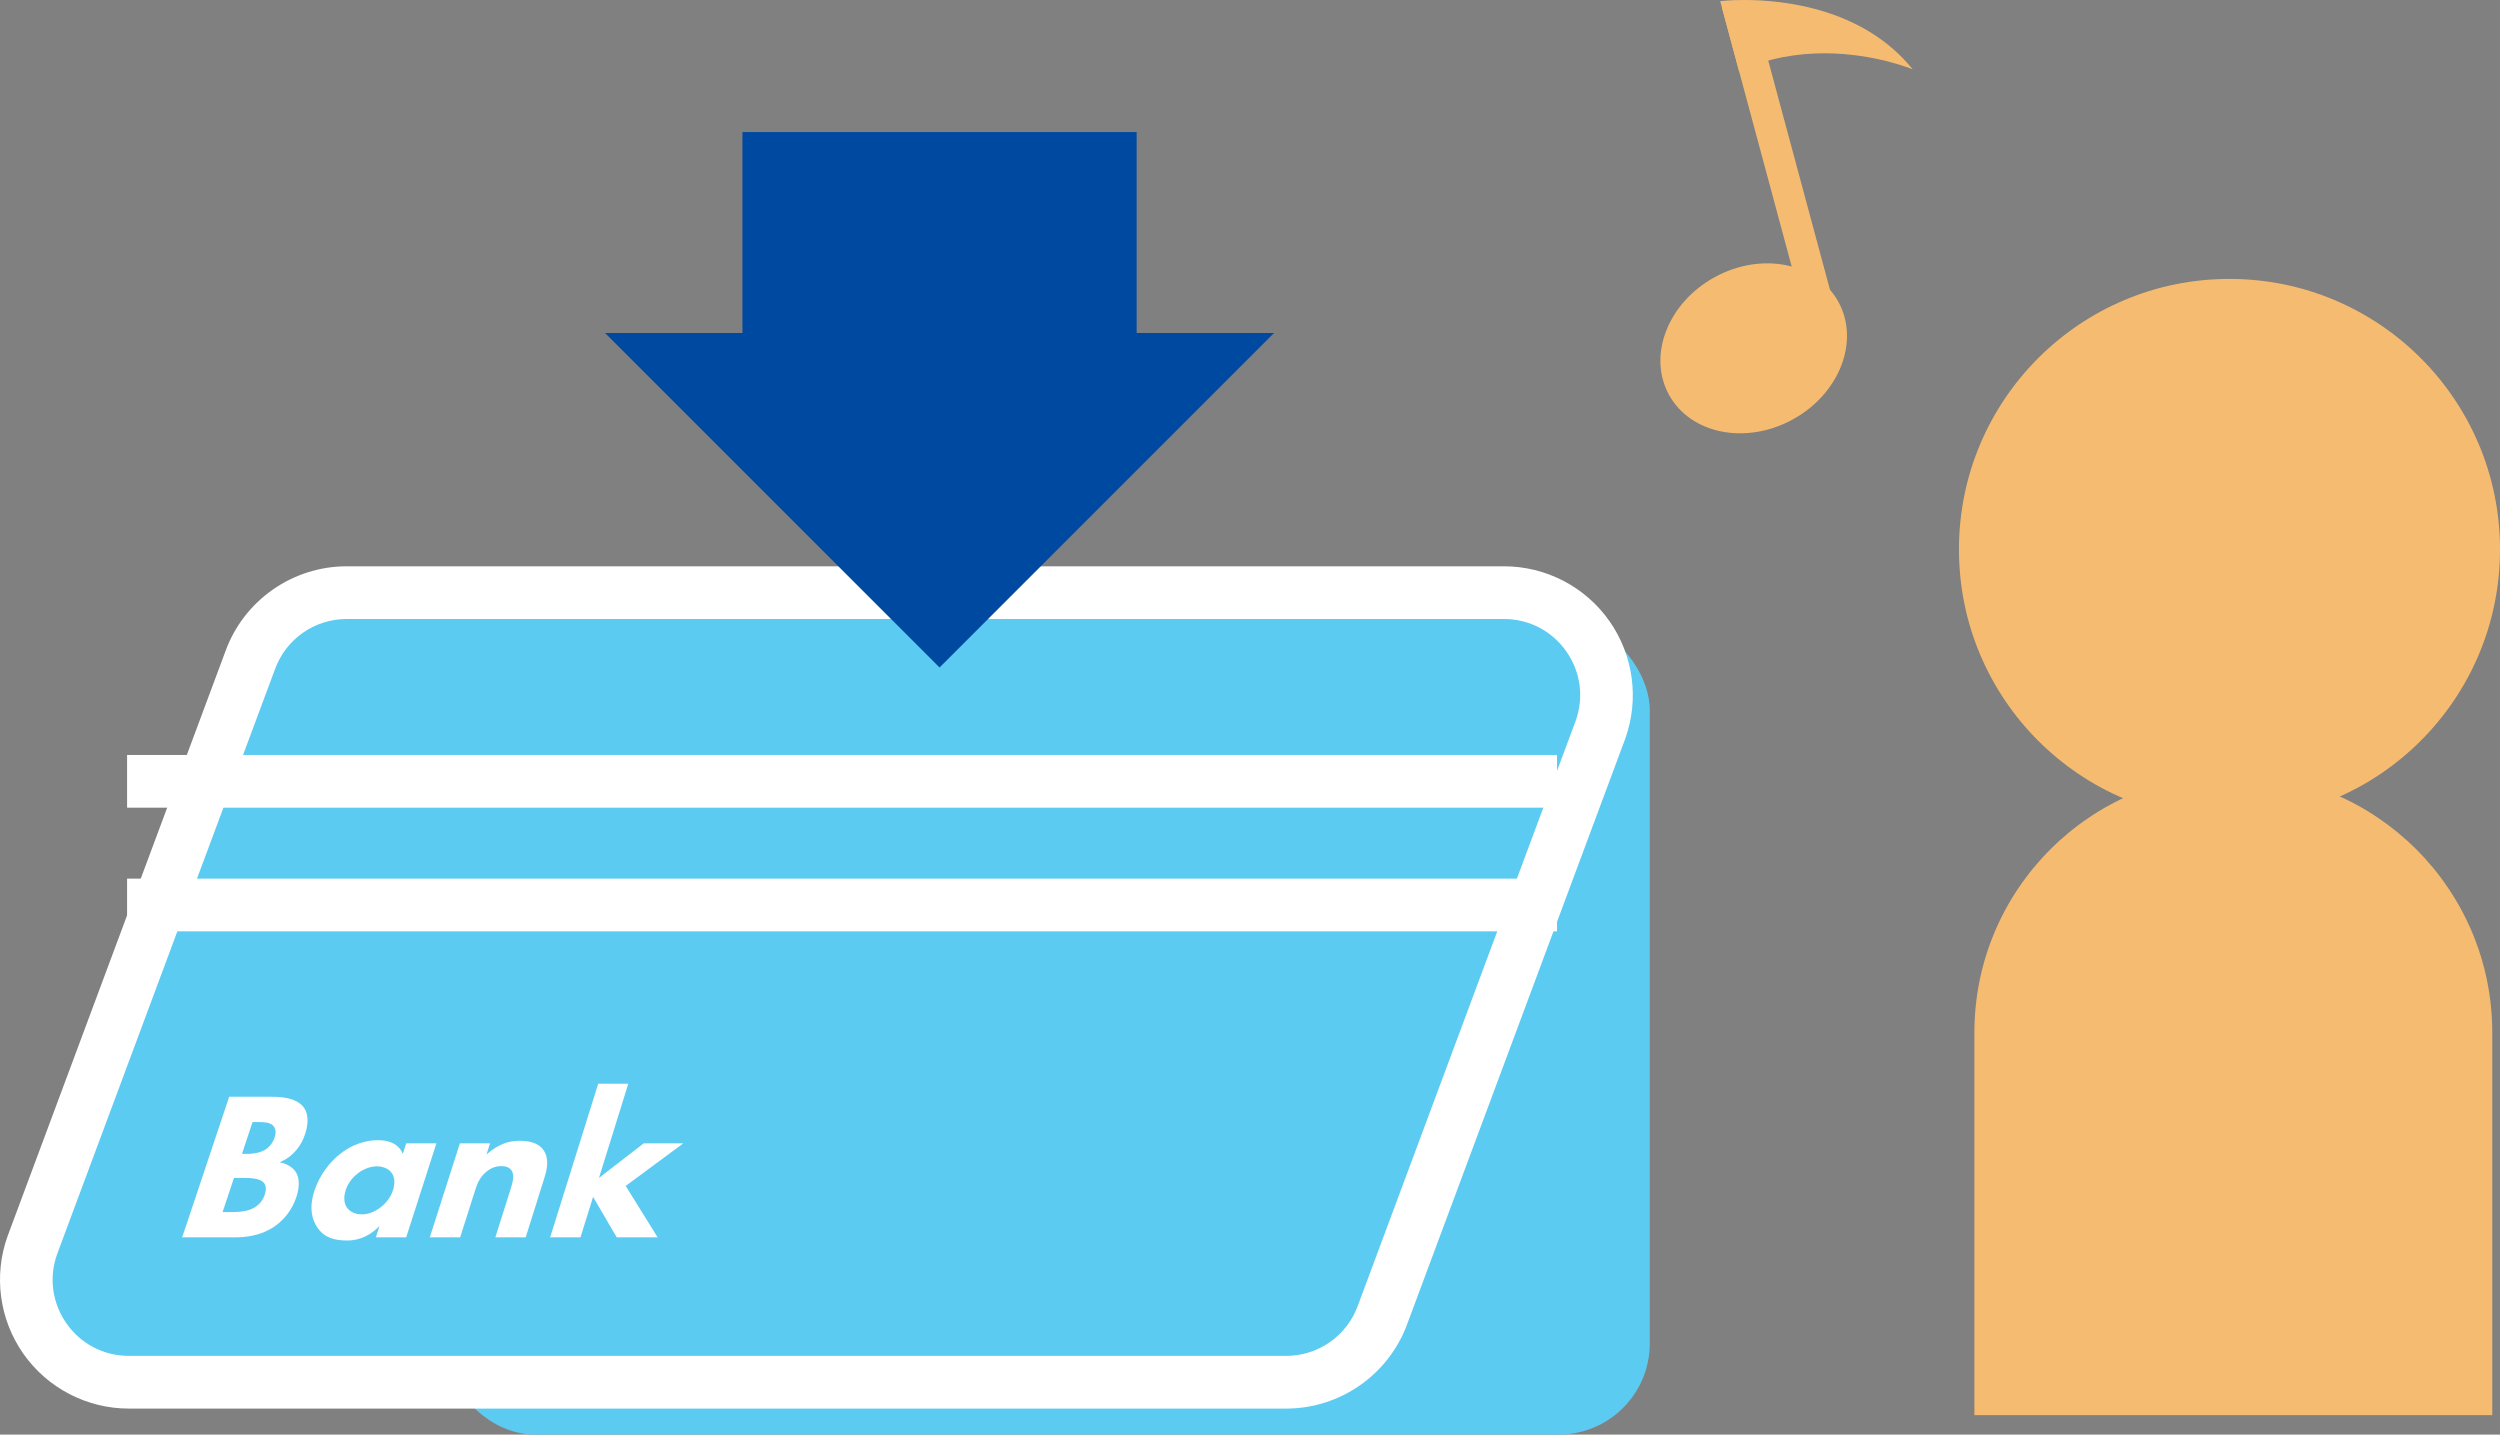
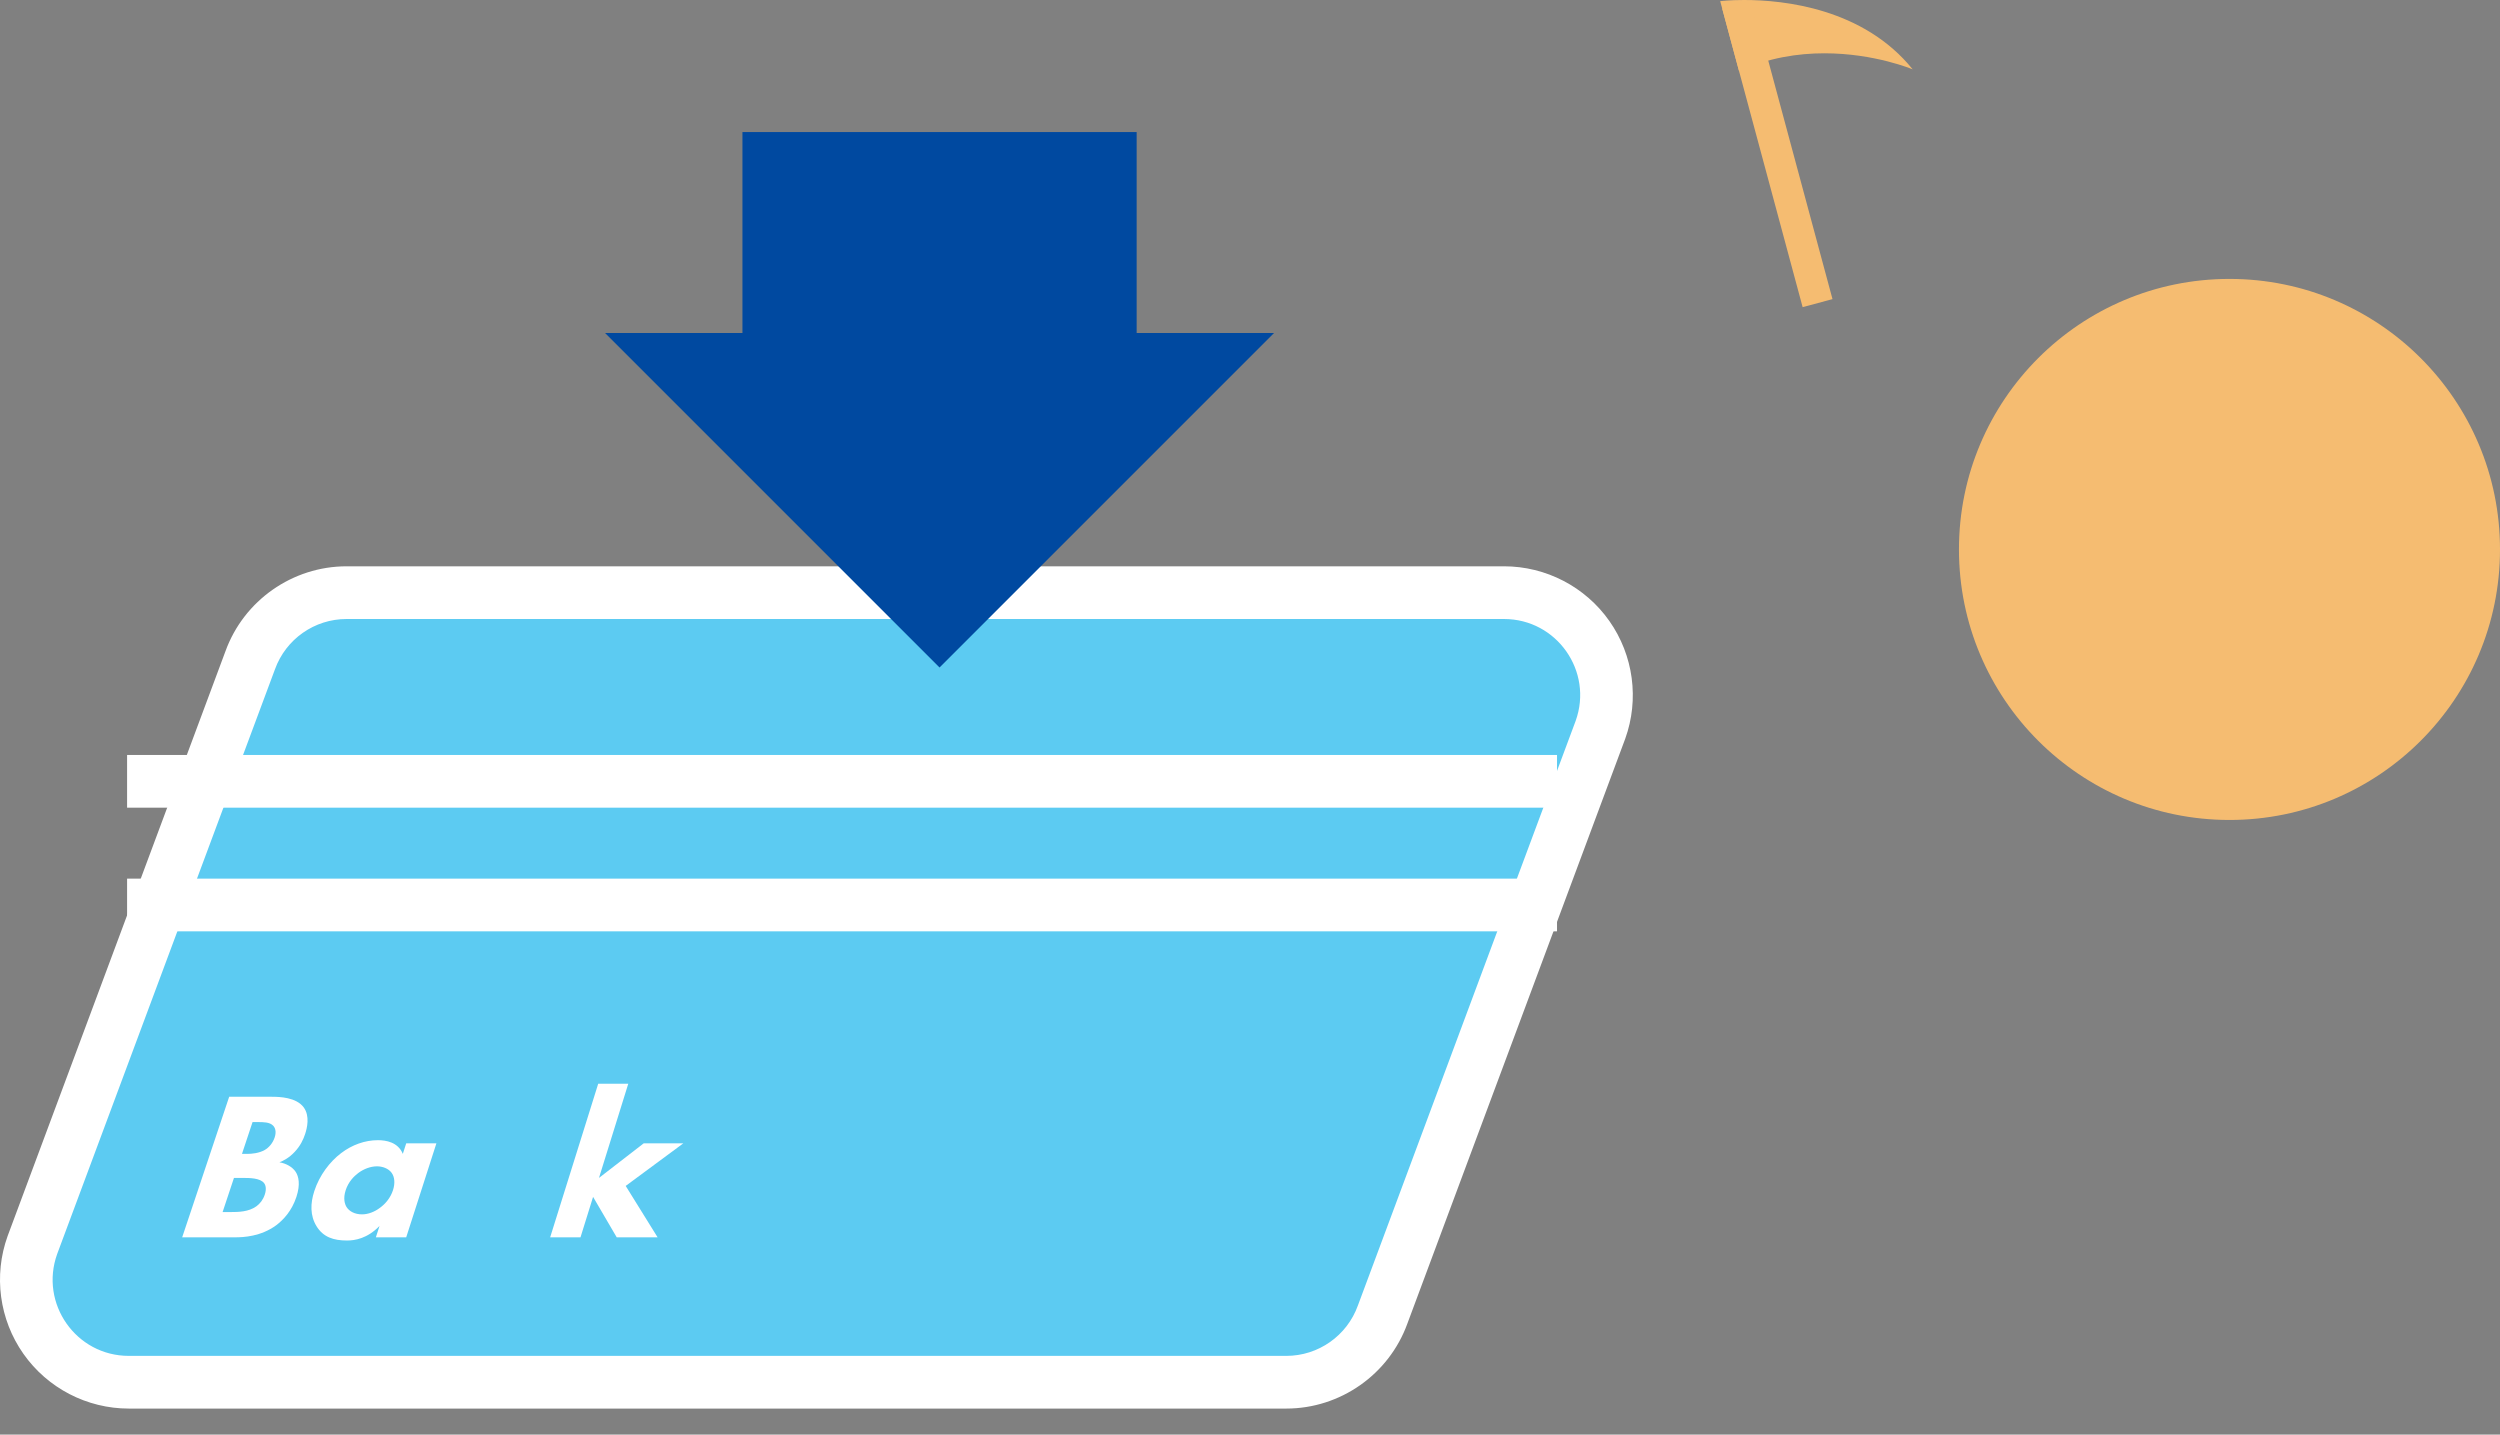
<svg xmlns="http://www.w3.org/2000/svg" id="_レイヤー_2" viewBox="0 0 247.584 142.071">
  <rect x="0" y="0" width="247.584" height="142.071" fill="#808080" stroke="none" />
  <defs>
    <style>.cls-1{fill:#0049a0;}.cls-1,.cls-2,.cls-3,.cls-4{stroke-width:0px;}.cls-5{stroke:#fff;stroke-miterlimit:10;stroke-width:5.219px;}.cls-5,.cls-3{fill:#5ccbf2;}.cls-2{fill:#fff;}.cls-4{fill:#f5bc71;}</style>
  </defs>
  <g id="_店頭支払いコース">
-     <rect class="cls-3" x="43.97" y="61.302" width="119.413" height="80.769" rx="9.025" ry="9.025" />
    <path class="cls-3" d="m12.757,136.887c-3.301,0-6.405-1.612-8.303-4.313-1.898-2.701-2.364-6.168-1.246-9.273l21.576-57.924c1.436-3.986,5.273-6.684,9.539-6.684h114.625c3.301,0,6.405,1.612,8.303,4.312,1.898,2.701,2.364,6.168,1.246,9.274l-21.576,57.924c-1.435,3.986-5.272,6.684-9.539,6.684H12.757Z" />
    <path class="cls-2" d="m148.947,61.302c5.222,0,8.863,5.18,7.094,10.094l-21.566,57.897c-1.077,2.991-3.915,4.985-7.094,4.985H12.757c-5.222,0-8.863-5.18-7.094-10.094l21.566-57.897c1.077-2.991,3.915-4.985,7.094-4.985h114.624m0-5.219H34.323c-5.353,0-10.169,3.377-11.994,8.408L.773,122.362l-.01.027-.01.027c-1.406,3.905-.821,8.263,1.566,11.658,2.386,3.395,6.288,5.422,10.438,5.422h114.624c5.353,0,10.168-3.377,11.993-8.407l21.557-57.872.01-.027.01-.027c1.406-3.905.821-8.263-1.566-11.658-2.386-3.395-6.288-5.422-10.438-5.422h0Z" />
    <line class="cls-5" x1="12.586" y1="77.377" x2="154.197" y2="77.377" />
    <line class="cls-5" x1="12.586" y1="89.624" x2="154.197" y2="89.624" />
    <path class="cls-2" d="m26.92,108.617c.745,0,2.428.042,3.168,1.064.609.855.328,2.024.128,2.63-.179.543-.468,1.169-1.042,1.774-.546.585-1.12.877-1.5,1.022.63.104,1.269.438,1.603.939.306.46.482,1.253.078,2.484-.459,1.398-1.29,2.275-2.01,2.818-1.512,1.105-3.209,1.189-4.065,1.189h-5.239l4.656-13.923h4.223Zm-2.958,5.657h.52c.436,0,1.184-.063,1.751-.397.359-.208.768-.626.968-1.231s.034-.98-.152-1.169c-.338-.354-.96-.354-1.541-.354h-.497l-1.048,3.152Zm-1.916,5.761h.771c.813,0,1.799-.021,2.562-.563.381-.271.679-.668.844-1.169.186-.563.082-.939-.065-1.127-.389-.522-1.47-.522-2.115-.522h-.874l-1.125,3.382Z" />
    <path class="cls-2" d="m40.229,113.23h2.989l-2.991,9.31h-3.005l.364-1.127c-1.218,1.252-2.448,1.44-3.22,1.44-1.336,0-2.355-.334-3.022-1.42-.639-1.044-.617-2.254-.214-3.485.513-1.566,1.532-2.902,2.664-3.758,1.075-.814,2.345-1.273,3.632-1.273.788,0,1.994.188,2.466,1.357l.337-1.044Zm-4.755,2.943c-.414.312-.965.855-1.237,1.69s-.094,1.378.081,1.67c.275.438.826.73,1.534.73.605,0,1.248-.25,1.772-.646.518-.376,1.04-.961,1.297-1.754.216-.668.168-1.294-.134-1.712-.315-.438-.913-.646-1.454-.646-.644,0-1.334.271-1.859.668Z" />
-     <path class="cls-2" d="m45.543,113.23h2.989l-.352,1.106c1.286-1.169,2.424-1.357,3.296-1.357.809,0,1.821.146,2.36.939.596.877.311,1.983.075,2.734l-1.85,5.887h-3.005l1.511-4.78c.191-.605.414-1.378.088-1.857-.157-.229-.471-.418-1.011-.418-.623,0-1.098.251-1.406.501-.659.501-.954,1.169-1.147,1.774l-1.521,4.78h-3.005l2.978-9.31Z" />
    <path class="cls-2" d="m62.221,107.323l-2.902,9.33,4.427-3.423h3.923l-5.704,4.216,3.162,5.094h-4.049l-2.343-4.008-1.247,4.008h-3.005l4.761-15.217h2.978Z" />
    <rect class="cls-1" x="73.527" y="13.078" width="39.039" height="25.26" />
    <polygon class="cls-1" points="93.047 66.104 59.923 32.98 126.171 32.98 93.047 66.104" />
    <circle class="cls-4" cx="220.793" cy="54.413" r="26.791" />
-     <path class="cls-4" d="m221.175,76.611h0c14.153,0,25.643,11.49,25.643,25.643v37.891h-51.286v-37.891c0-14.153,11.49-25.643,25.643-25.643Z" />
-     <ellipse class="cls-4" cx="173.675" cy="34.498" rx="9.568" ry="8.037" transform="translate(4.76 87.61) rotate(-28.69)" />
    <rect class="cls-4" x="174.487" y="-.072" width="3.062" height="30.619" transform="translate(2.095 46.307) rotate(-15.076)" />
    <path class="cls-4" d="m171.471.9c.346-.017.772-.03,1.261-.03,3.369,0,9.14.601,13.623,4.174-1.53-.341-3.483-.635-5.673-.635-2.805,0-5.45.485-7.877,1.443l-1.334-4.952Z" />
    <path class="cls-4" d="m172.733,1.74h0c2.394,0,6.048.312,9.519,1.848-.508-.031-1.032-.048-1.569-.048h-.001c-2.568,0-5.009.392-7.283,1.169l-.799-2.967c.044,0,.089,0,.135,0M172.732,0C171.27,0,170.358.114,170.358.114l1.867,6.929c2.911-1.329,5.851-1.765,8.457-1.765,4.979,0,8.739,1.592,8.739,1.592C184.542.821,176.655,0,172.732,0h0Z" />
  </g>
</svg>